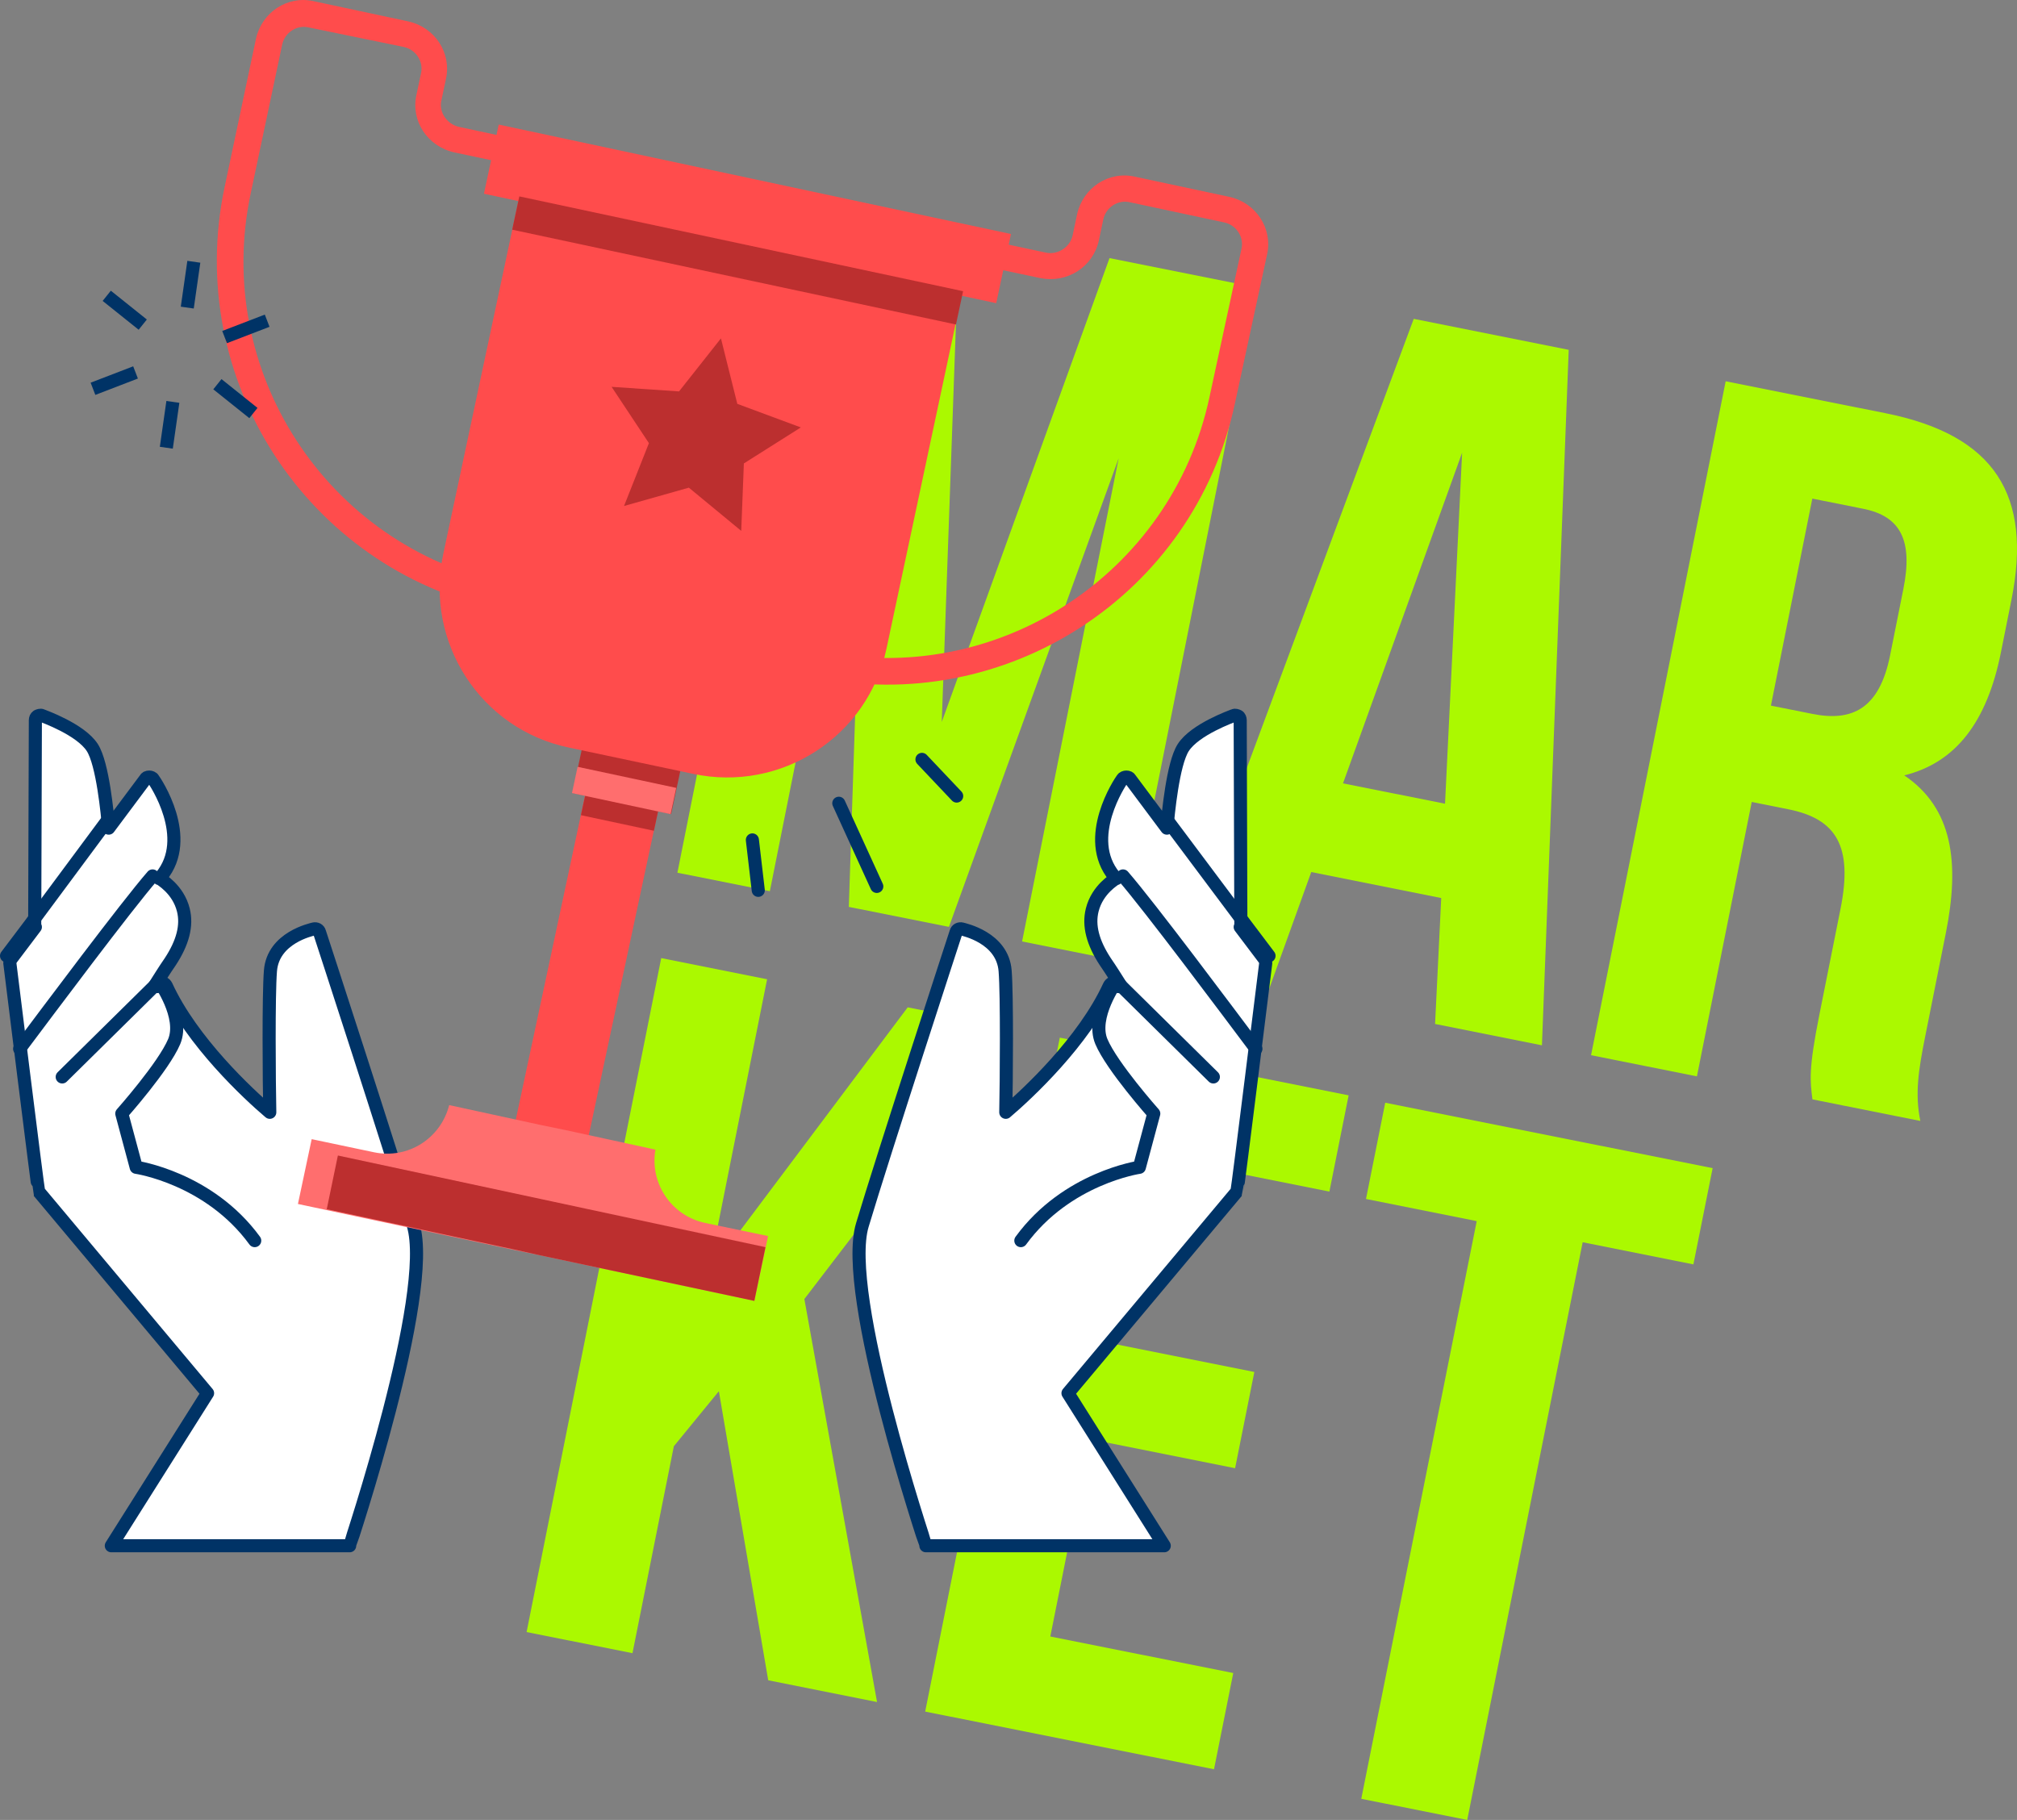
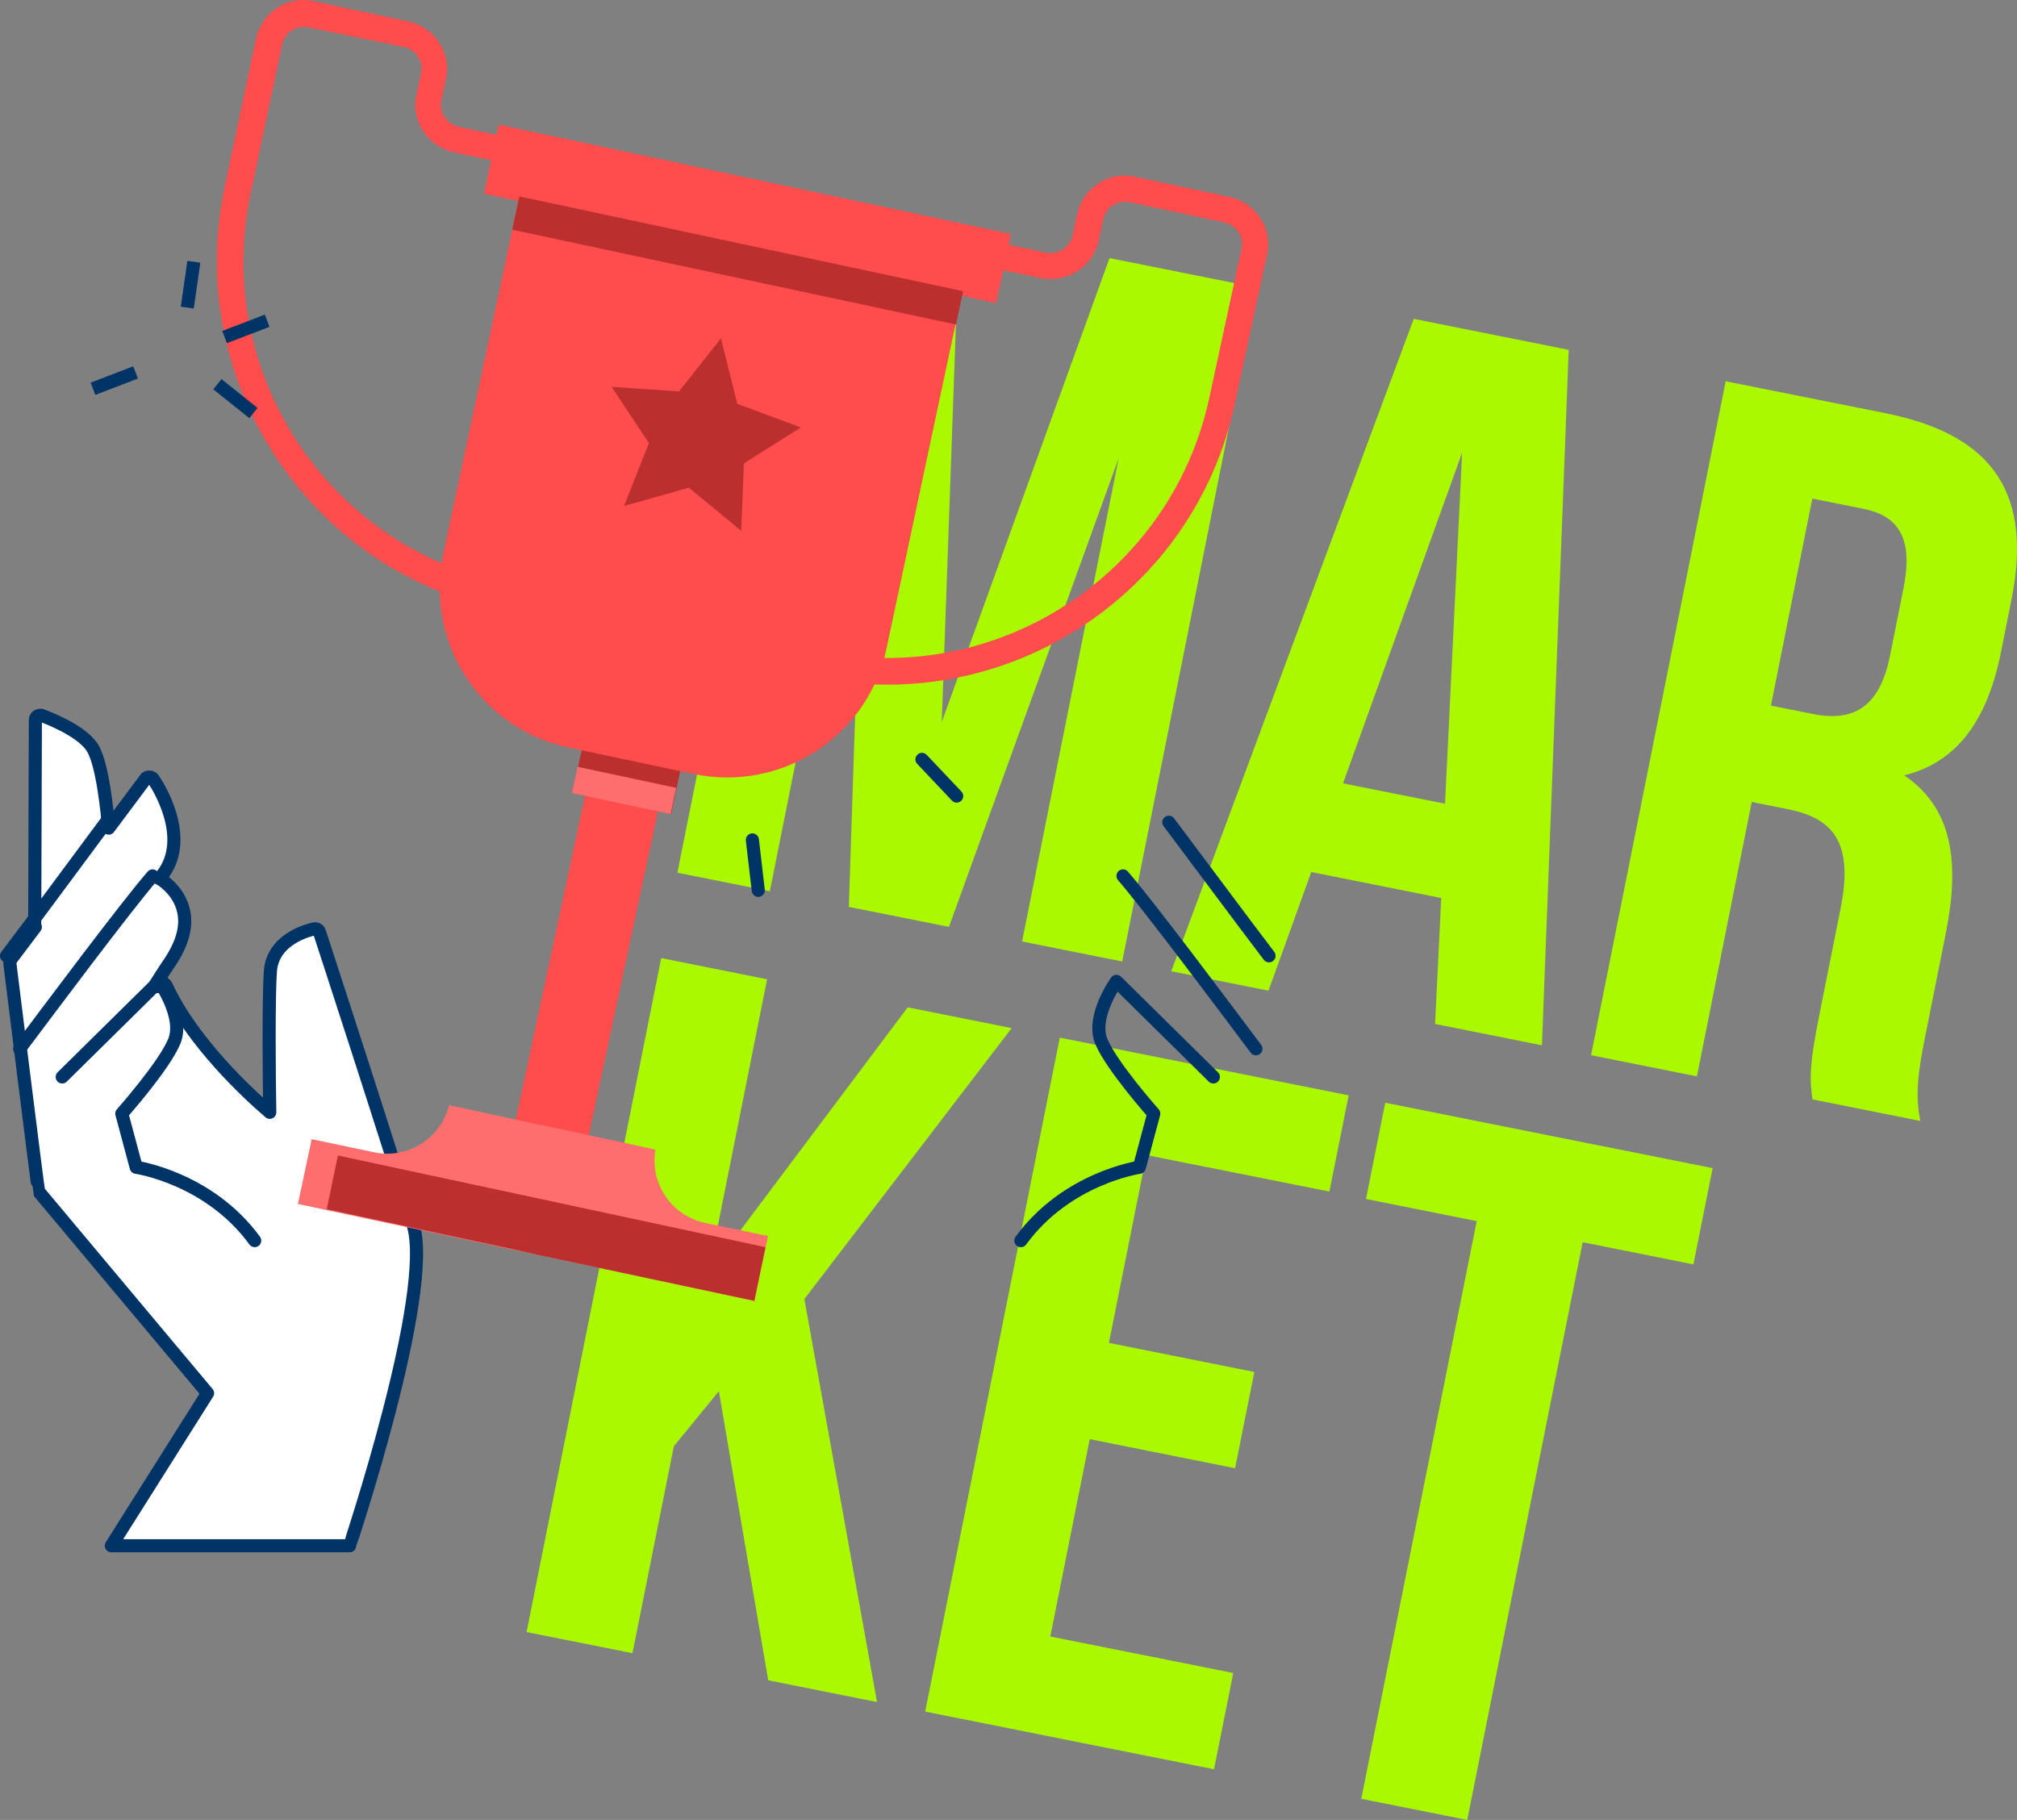
<svg xmlns="http://www.w3.org/2000/svg" id="Layer_2" data-name="Layer 2" viewBox="0 0 308.03 277.96">
  <rect x="0" y="0" width="308.03" height="277.96" fill="#808080" stroke="none" />
  <defs>
    <style>      .cls-1 {        stroke-miterlimit: 10;      }      .cls-1, .cls-2, .cls-3 {        stroke: #036;        stroke-width: 2px;      }      .cls-1, .cls-3 {        fill: none;      }      .cls-4 {        fill: #ff4c4c;      }      .cls-2 {        fill: #fff;      }      .cls-2, .cls-3 {        stroke-linecap: round;        stroke-linejoin: round;      }      .cls-5 {        fill: #abf900;      }      .cls-6 {        fill: #ff6e6e;      }      .cls-7 {        fill: #bc2f2f;      }    </style>
  </defs>
  <g id="Layer_1-2" data-name="Layer 1">
    <g>
      <path class="cls-5" d="M143.81,110.3l25.63-70.88,22.5,4.5-20.56,102.93-15.29-3.06,14.75-73.81-25.92,71.58-15.29-3.05,2.48-75.19-14.54,72.79-14.12-2.82,20.56-102.93,22.5,4.5-2.69,75.46Z" />
      <path class="cls-5" d="M235.48,159.65l-16.32-3.26.94-19.23-19.85-3.97-6.53,18.12-14.85-2.97,37.03-99.64,23.67,4.73-4.09,106.22ZM205.09,119.64l15.59,3.11,2.61-53.61-18.19,50.5Z" />
      <path class="cls-5" d="M276.79,167.91c-.35-2.82-.62-4.56,1.06-12.94l3.23-16.17c1.91-9.56-.62-13.73-7.97-15.2l-5.59-1.12-8.37,41.91-16.17-3.23,20.56-102.93,24.41,4.88c16.76,3.35,22.41,12.58,19.24,28.46l-1.62,8.09c-2.12,10.59-6.88,16.82-14.76,18.76,7.41,5,8.5,13.32,6.36,24.05l-3.17,15.88c-1,5-1.59,8.71-.73,12.85l-16.47-3.29ZM276.77,76.16l-6.32,31.61,6.32,1.26c6.03,1.21,10.23-.71,11.88-8.94l2.03-10.15c1.47-7.35-.39-11.09-6.12-12.23l-7.79-1.56Z" />
      <path class="cls-5" d="M109.79,212.47l-6.88,8.41-6.32,31.61-16.17-3.23,20.56-102.93,16.17,3.23-8.96,44.85,30.43-40.56,15.88,3.17-31.66,41.38,11.1,61.55-16.62-3.32-7.54-44.17Z" />
      <path class="cls-5" d="M169.36,205.1l22.2,4.44-2.94,14.7-22.2-4.44-6.02,30.14,27.94,5.58-2.94,14.7-44.11-8.81,20.56-102.93,44.11,8.81-2.94,14.7-27.94-5.58-5.73,28.67Z" />
      <path class="cls-5" d="M211.55,168.42l50,9.99-2.94,14.7-16.91-3.38-17.63,88.23-16.18-3.23,17.63-88.23-16.91-3.38,2.94-14.71Z" />
    </g>
    <g>
      <path class="cls-2" d="M31.7,212.78l-14.7,23.3h36.4c0-.1,12.9-38.5,9.7-49-3.2-10.7-14.2-44.4-14.3-44.7-.1-.4-.5-.6-.9-.5-.3.1-6.2,1.3-6.6,6.4-.3,3.7-.2,16.8-.1,21.6-3.3-2.8-11.9-10.8-15.8-19.3-.2-.4-.6-.6-1-.4-.2.1-.4.3-.4.5-.1,0-.2-.1-.3-.1h-.1c.7-1.1,1.5-2.4,2.4-3.7,1.9-2.9,2.6-5.5,2-7.9-.8-3.2-3.5-4.7-3.6-4.8h-.1c.1-.1.2-.2.3-.3,4.9-5.9-.9-14.5-1.2-14.9-.1-.2-.4-.3-.6-.3-.3,0-.5.1-.6.3l-5.6,7.5c-.2-2.1-.9-9.8-2.5-12.3-1.8-2.8-7.5-4.8-7.7-4.9s-.5,0-.7.1-.3.4-.3.6l-.1,31.3c0,.1,0,.2.1.3l-3.7,4.9c-.1.2-.2.4-.2.6,0,0,4.3,34.8,4.4,34.9l25.8,30.8Z" />
      <polyline class="cls-3" points="16.2 125.58 4.7 141.08 1 145.98" />
      <path class="cls-3" d="M3,160.18c4.2-5.6,16.3-21.8,20.3-26.4" />
      <path class="cls-3" d="M9.5,164.48l14.8-14.6s3.9,5.4,2.3,9.2-8,11-8,11l2.2,8.2s11.1,1.6,18.1,11.2" />
-       <path class="cls-2" d="M163.1,212.78l14.7,23.3h-36.4c0-.1-12.9-38.5-9.7-49,3.2-10.7,14.2-44.4,14.3-44.7.1-.4.5-.6.9-.5.3.1,6.2,1.3,6.6,6.4.3,3.7.2,16.8.1,21.6,3.3-2.8,11.9-10.8,15.8-19.3.2-.4.6-.6,1-.4.2.1.4.3.4.5.1,0,.2-.1.3-.1h.1c-.7-1.1-1.5-2.4-2.4-3.7-1.9-2.9-2.6-5.5-2-7.9.8-3.2,3.5-4.7,3.6-4.8h.1l-.3-.3c-4.9-5.9.9-14.5,1.2-14.9.1-.2.4-.3.6-.3.3,0,.5.1.6.3l5.6,7.5c.2-2.1.9-9.8,2.5-12.3,1.8-2.8,7.5-4.8,7.7-4.9s.5,0,.7.1.3.4.3.6l.1,31.3c0,.1,0,.2-.1.3l3.7,4.9c.1.2.2.4.2.6,0,0-4.3,34.8-4.4,34.9l-25.8,30.8Z" />
      <polyline class="cls-3" points="178.5 125.58 190.1 141.08 193.8 145.98" />
      <path class="cls-3" d="M191.8,160.18c-4.2-5.6-16.3-21.8-20.3-26.4" />
      <path class="cls-3" d="M185.3,164.48l-14.8-14.6s-3.9,5.4-2.3,9.2c1.6,3.8,8,11,8,11l-2.2,8.2s-11.1,1.6-18.1,11.2" />
      <path class="cls-4" d="M76.1,93.08c-29.3-6.3-48-35.2-41.8-64.5l4.8-22.7c.9-4,4.8-6.6,8.8-5.7l14.5,3.1c4,.9,6.6,4.8,5.7,8.8l-.7,3.3c-.4,1.8.9,3.6,2.7,4l32.2,6.9-14.5,68h-1.7c-3.3-.1-6.7-.5-10-1.2ZM47.1,4.18c-1.8-.4-3.6.8-4,2.6l-4.8,22.7c-5.8,27.1,11.5,53.8,38.7,59.6,2.5.5,5.1.9,7.7,1l13-60.8-28.3-6c-4.1-.9-6.7-4.8-5.8-8.8l.7-3.3c.4-1.8-.8-3.6-2.6-4l-14.6-3Z" />
      <path class="cls-4" d="M124.2,103.38c-3.3-.7-6.5-1.7-9.7-3.1l-1.5-.6,14.5-68,32.2,6.9c1.8.4,3.7-.8,4.1-2.6l.7-3.3c.9-4,4.8-6.6,8.8-5.7l14.5,3.1c4,.9,6.6,4.8,5.7,8.8l-4.9,22.7c-6.2,29.3-35.1,48-64.4,41.8ZM117.6,97.18c2.4.9,4.9,1.7,7.4,2.2,27.1,5.8,53.9-11.6,59.7-38.7l4.9-22.7c.4-1.8-.8-3.6-2.6-4l-14.5-3.1c-1.8-.4-3.6.8-4,2.6l-.7,3.3c-.9,4-4.8,6.5-8.9,5.7l-28.3-6-13,60.7Z" />
      <rect class="cls-4" x="56.39" y="135.2" width="69.3" height="11.4" transform="translate(-65.78 200.48) rotate(-77.94)" />
-       <rect class="cls-7" x="91.73" y="116.82" width="6.5" height="11.4" transform="translate(-44.69 189.8) rotate(-77.94)" />
      <rect class="cls-7" x="88.01" y="106.43" width="17.6" height="15.4" transform="translate(-35.04 184.94) rotate(-77.94)" />
      <rect class="cls-6" x="93.26" y="113.03" width="4.1" height="15.4" transform="translate(-42.67 188.71) rotate(-77.94)" />
      <path class="cls-6" d="M107.7,186.78c-5.2-1.1-8.5-6.1-7.6-11.2l-13.8-3-3.9-.8-13.8-3c-1.3,5.1-6.3,8.3-11.5,7.2l-9.5-2-2.1,9.9,32.9,7,3.9.8,32.9,7,2.1-9.9-9.6-2Z" />
      <path class="cls-4" d="M79.3,30.08l-11.6,54.5c-2.9,13.5,5.7,26.8,19.2,29.6l18.9,4c13.5,2.9,26.8-5.7,29.6-19.2l11.6-54.5-67.7-14.4Z" />
      <rect class="cls-4" x="108.76" y="-7.33" width="10.8" height="80" transform="translate(58.35 137.48) rotate(-77.94)" />
      <polygon class="cls-7" points="110.1 51.68 112.6 61.68 122.3 65.28 113.6 70.78 113.2 81.08 105.2 74.48 95.3 77.28 99.1 67.68 93.4 59.08 103.7 59.78 110.1 51.68" />
      <rect class="cls-7" x="110.06" y="5.13" width="5.2" height="69.3" transform="translate(50.21 141.64) rotate(-77.94)" />
      <polygon class="cls-7" points="51.6 176.48 49.9 184.68 78.3 190.78 82.3 191.68 115.2 198.68 116.9 190.48 51.6 176.48" />
-       <line class="cls-3" x1="128.1" y1="122.68" x2="133.9" y2="135.38" />
      <line class="cls-3" x1="114.9" y1="128.28" x2="115.8" y2="135.98" />
      <line class="cls-3" x1="140.8" y1="115.98" x2="146.1" y2="121.58" />
      <line class="cls-1" x1="14.2" y1="59.38" x2="20.7" y2="56.88" />
      <line class="cls-1" x1="34.3" y1="51.48" x2="40.8" y2="48.98" />
-       <line class="cls-1" x1="25.4" y1="68.38" x2="26.4" y2="61.38" />
      <line class="cls-1" x1="28.6" y1="46.98" x2="29.6" y2="39.98" />
-       <line class="cls-1" x1="16.3" y1="45.18" x2="21.8" y2="49.58" />
      <line class="cls-1" x1="33.2" y1="58.68" x2="38.7" y2="63.08" />
    </g>
  </g>
</svg>